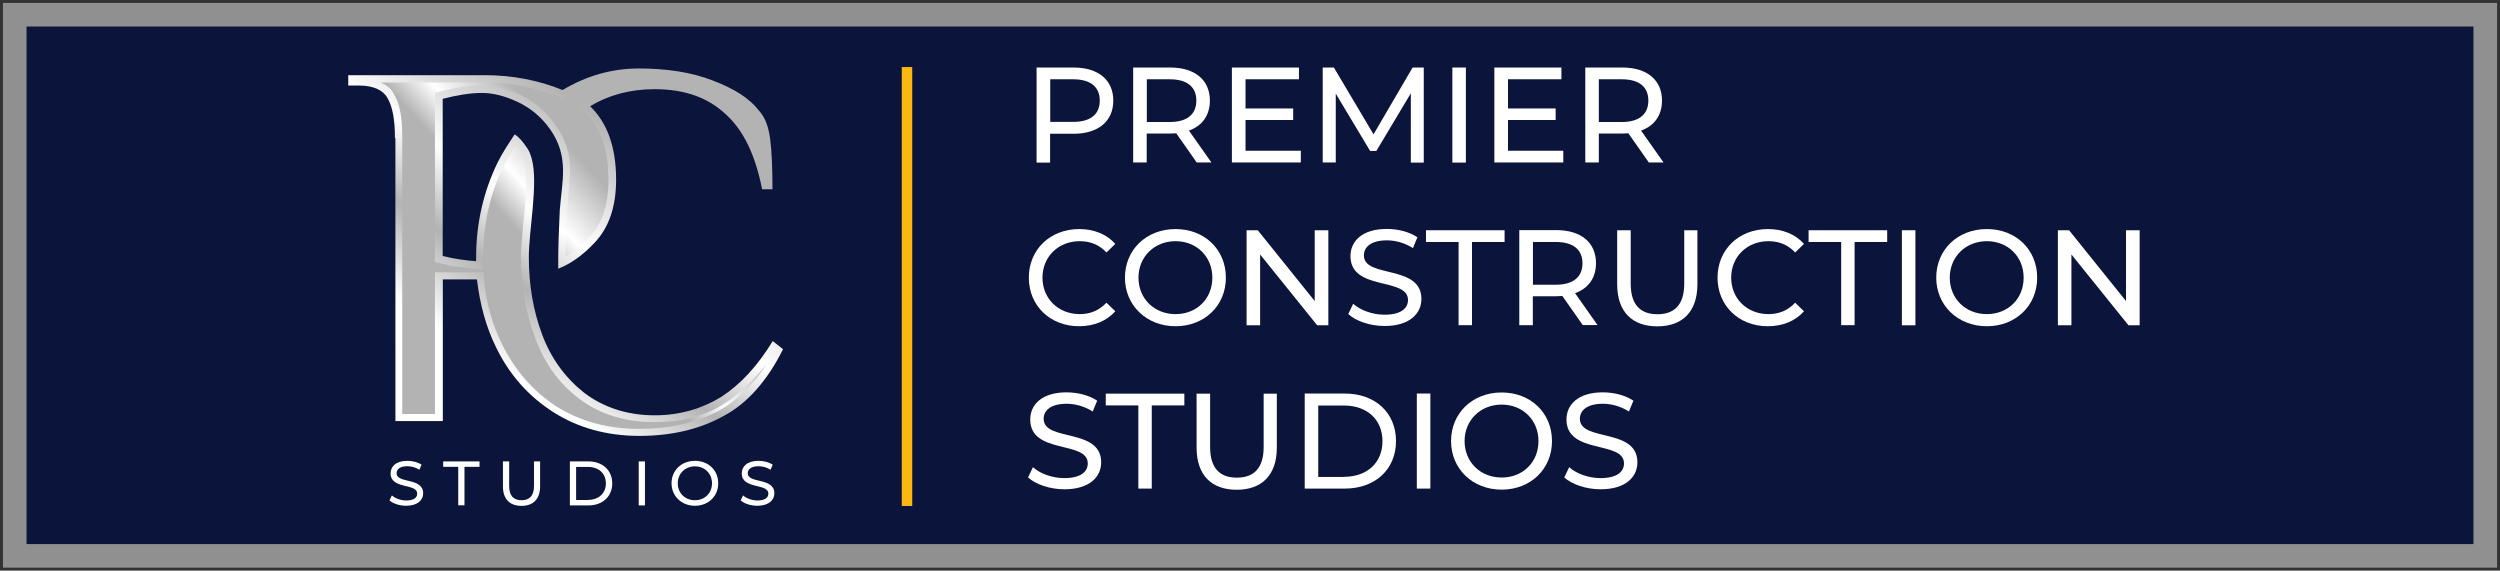
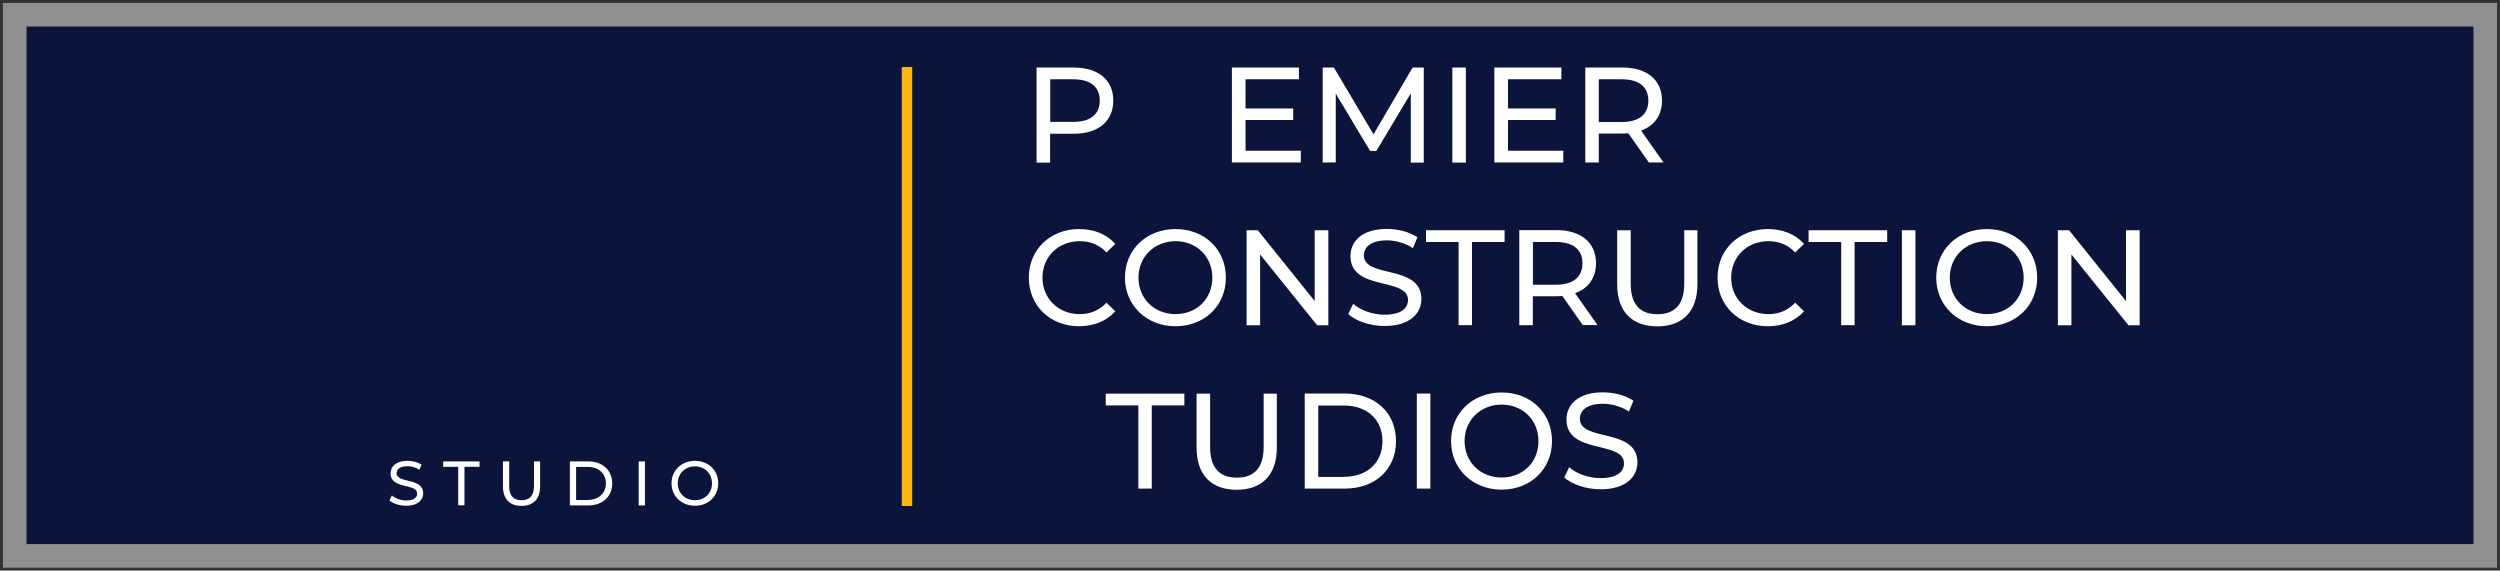
<svg xmlns="http://www.w3.org/2000/svg" width="212.5" height="48.5" viewBox="0 0 212.5 48.5">
  <rect x="0" y="0" width="212.5" height="48.5" fill="#333333" stroke="none" />
  <defs>
    <style>
      .cls-1 {
        fill: #fff;
      }

      .cls-2 {
        fill: none;
      }

      .cls-3 {
        fill: #fdb713;
      }

      .cls-4 {
        fill: #0b143b;
      }

      .cls-5 {
        fill: #909090;
      }

      .cls-6 {
        fill: url(#linear-gradient-2);
        fill-rule: evenodd;
      }

      .cls-7 {
        fill: url(#linear-gradient);
      }
    </style>
    <linearGradient id="linear-gradient" x1="40.3" y1="-2983.19" x2="52.8" y2="-2964.66" gradientTransform="translate(0 -2953.5) scale(1 -1)" gradientUnits="userSpaceOnUse">
      <stop offset="0" stop-color="#fff" />
      <stop offset=".3" stop-color="#b3b3b3" />
      <stop offset=".56" stop-color="#fff" />
      <stop offset="1" stop-color="#b3b3b3" />
    </linearGradient>
    <linearGradient id="linear-gradient-2" x1="43.4" y1="-2977.65" x2="51.96" y2="-2969.91" gradientTransform="translate(0 -2953.5) scale(1 -1)" gradientUnits="userSpaceOnUse">
      <stop offset="0" stop-color="#b3b3b3" />
      <stop offset=".3" stop-color="#b3b3b3" />
      <stop offset=".56" stop-color="#fff" />
      <stop offset="1" stop-color="#b3b3b3" />
    </linearGradient>
  </defs>
  <g id="Layer_2">
    <rect class="cls-2" x=".25" y=".25" width="212" height="48" />
  </g>
  <g id="Layer_1">
    <rect class="cls-2" x=".25" y=".25" width="211.94" height="48" />
    <g>
      <rect class="cls-4" x="2.25" y="2.25" width="208" height="44" />
      <path class="cls-5" d="M212.25.25v48H.25V.25h212ZM210.25,46.25V2.25H2.25v44h208Z" />
    </g>
  </g>
  <g id="Layer_3">
    <g>
      <path class="cls-1" d="M94.63,8.55c0,1.75-1.27,2.82-3.37,2.82h-2v2.45h-1.15V5.74h3.15c2.1,0,3.37,1.06,3.37,2.81ZM93.48,8.55c0-1.15-.77-1.81-2.25-1.81h-1.96v3.62h1.96c1.48,0,2.25-.66,2.25-1.81Z" />
-       <path class="cls-1" d="M101.72,13.81l-1.74-2.48c-.16.01-.33.02-.51.02h-2v2.46h-1.15V5.74h3.15c2.1,0,3.37,1.06,3.37,2.81,0,1.25-.65,2.15-1.78,2.55l1.91,2.71h-1.26ZM101.69,8.55c0-1.15-.77-1.81-2.25-1.81h-1.96v3.63h1.96c1.48,0,2.25-.67,2.25-1.82Z" />
      <path class="cls-1" d="M110.57,12.81v1h-5.86V5.74h5.7v1h-4.54v2.48h4.05v.98h-4.05v2.61h4.71Z" />
      <path class="cls-1" d="M119.92,13.81v-5.88s-2.93,4.9-2.93,4.9h-.53l-2.92-4.87v5.85h-1.11V5.74h.95l3.37,5.68,3.32-5.68h.95v8.08s-1.1,0-1.1,0Z" />
      <path class="cls-1" d="M123.45,5.74h1.15v8.08h-1.15V5.74Z" />
      <path class="cls-1" d="M132.88,12.81v1h-5.86V5.74h5.7v1h-4.54v2.48h4.05v.98h-4.05v2.61h4.71Z" />
      <path class="cls-1" d="M140.15,13.81l-1.74-2.48c-.16.01-.33.02-.51.02h-2v2.46h-1.15V5.74h3.15c2.1,0,3.37,1.06,3.37,2.81,0,1.25-.65,2.15-1.78,2.55l1.91,2.71h-1.26ZM140.11,8.55c0-1.15-.77-1.81-2.25-1.81h-1.96v3.63h1.96c1.48,0,2.25-.67,2.25-1.82Z" />
    </g>
    <g>
      <path class="cls-1" d="M87.45,23.6c0-2.39,1.82-4.13,4.28-4.13,1.25,0,2.33.43,3.07,1.26l-.75.73c-.62-.66-1.38-.96-2.27-.96-1.82,0-3.17,1.32-3.17,3.1s1.35,3.1,3.17,3.1c.89,0,1.65-.31,2.27-.97l.75.73c-.74.83-1.82,1.27-3.08,1.27-2.45,0-4.27-1.74-4.27-4.13Z" />
      <path class="cls-1" d="M95.62,23.6c0-2.37,1.82-4.13,4.3-4.13s4.28,1.75,4.28,4.13-1.82,4.13-4.28,4.13-4.3-1.77-4.3-4.13ZM103.05,23.6c0-1.79-1.34-3.1-3.13-3.1s-3.15,1.32-3.15,3.1,1.34,3.1,3.15,3.1,3.13-1.31,3.13-3.1Z" />
      <path class="cls-1" d="M112.91,19.57v8.08h-.95l-4.85-6.02v6.02h-1.15v-8.08h.95l4.84,6.02v-6.02h1.15Z" />
      <path class="cls-1" d="M114.59,26.72l.43-.9c.6.54,1.63.93,2.66.93,1.4,0,2-.54,2-1.25,0-1.97-4.89-.73-4.89-3.73,0-1.25.97-2.31,3.09-2.31.95,0,1.93.25,2.6.71l-.38.92c-.7-.45-1.5-.66-2.21-.66-1.37,0-1.96.58-1.96,1.28,0,1.97,4.89.74,4.89,3.7,0,1.23-.99,2.3-3.13,2.3-1.23,0-2.45-.42-3.09-1.02Z" />
      <path class="cls-1" d="M123.98,20.57h-2.77v-1h6.68v1h-2.77v7.07h-1.14v-7.07Z" />
      <path class="cls-1" d="M134.54,27.64l-1.74-2.48c-.16.01-.33.02-.51.02h-2v2.46h-1.15v-8.08h3.15c2.1,0,3.37,1.06,3.37,2.81,0,1.25-.65,2.15-1.78,2.55l1.91,2.71h-1.26ZM134.51,22.38c0-1.15-.77-1.81-2.25-1.81h-1.96v3.63h1.96c1.48,0,2.25-.67,2.25-1.82Z" />
      <path class="cls-1" d="M137.46,24.16v-4.59h1.15v4.54c0,1.79.82,2.6,2.27,2.6s2.28-.81,2.28-2.6v-4.54h1.12v4.59c0,2.34-1.28,3.58-3.41,3.58s-3.41-1.23-3.41-3.58Z" />
      <path class="cls-1" d="M145.99,23.6c0-2.39,1.82-4.13,4.28-4.13,1.25,0,2.33.43,3.07,1.26l-.75.73c-.62-.66-1.38-.96-2.27-.96-1.82,0-3.17,1.32-3.17,3.1s1.35,3.1,3.17,3.1c.89,0,1.65-.31,2.27-.97l.75.73c-.74.83-1.82,1.27-3.08,1.27-2.45,0-4.27-1.74-4.27-4.13Z" />
      <path class="cls-1" d="M156.5,20.57h-2.77v-1h6.68v1h-2.77v7.07h-1.14v-7.07Z" />
      <path class="cls-1" d="M161.66,19.57h1.15v8.08h-1.15v-8.08Z" />
      <path class="cls-1" d="M164.58,23.6c0-2.37,1.82-4.13,4.3-4.13s4.28,1.75,4.28,4.13-1.82,4.13-4.28,4.13-4.3-1.77-4.3-4.13ZM172.01,23.6c0-1.79-1.34-3.1-3.13-3.1s-3.15,1.32-3.15,3.1,1.34,3.1,3.15,3.1,3.13-1.31,3.13-3.1Z" />
      <path class="cls-1" d="M181.87,19.57v8.08h-.95l-4.85-6.02v6.02h-1.15v-8.08h.95l4.84,6.02v-6.02h1.15Z" />
    </g>
    <g>
-       <path class="cls-1" d="M87.37,40.61l.43-.9c.6.54,1.63.93,2.66.93,1.4,0,2-.54,2-1.25,0-1.97-4.89-.73-4.89-3.73,0-1.25.97-2.31,3.09-2.31.95,0,1.93.25,2.6.71l-.38.92c-.7-.45-1.5-.66-2.21-.66-1.37,0-1.96.58-1.96,1.28,0,1.97,4.89.74,4.89,3.7,0,1.23-.99,2.29-3.13,2.29-1.23,0-2.45-.42-3.09-1.01Z" />
      <path class="cls-1" d="M96.76,34.46h-2.77v-1h6.68v1h-2.77v7.07h-1.14v-7.07Z" />
      <path class="cls-1" d="M101.71,38.05v-4.59h1.15v4.54c0,1.79.82,2.6,2.27,2.6s2.28-.81,2.28-2.6v-4.54h1.12v4.59c0,2.34-1.28,3.58-3.41,3.58s-3.41-1.23-3.41-3.58Z" />
      <path class="cls-1" d="M110.9,33.45h3.4c2.6,0,4.36,1.64,4.36,4.04s-1.76,4.04-4.36,4.04h-3.4v-8.08ZM114.23,40.53c2,0,3.28-1.22,3.28-3.03s-1.28-3.03-3.28-3.03h-2.18v6.07h2.18Z" />
      <path class="cls-1" d="M120.43,33.45h1.15v8.08h-1.15v-8.08Z" />
      <path class="cls-1" d="M123.34,37.49c0-2.37,1.82-4.13,4.3-4.13s4.28,1.75,4.28,4.13-1.82,4.13-4.28,4.13-4.3-1.76-4.3-4.13ZM130.77,37.49c0-1.79-1.34-3.1-3.13-3.1s-3.15,1.32-3.15,3.1,1.34,3.1,3.15,3.1,3.13-1.31,3.13-3.1Z" />
      <path class="cls-1" d="M132.95,40.61l.43-.9c.6.54,1.63.93,2.66.93,1.4,0,2-.54,2-1.25,0-1.97-4.89-.73-4.89-3.73,0-1.25.97-2.31,3.09-2.31.95,0,1.93.25,2.6.71l-.38.92c-.7-.45-1.5-.66-2.21-.66-1.37,0-1.96.58-1.96,1.28,0,1.97,4.89.74,4.89,3.7,0,1.23-.99,2.29-3.13,2.29-1.23,0-2.45-.42-3.09-1.01Z" />
    </g>
    <g>
      <path class="cls-1" d="M33.11,42.53l.2-.42c.28.25.75.43,1.23.43.65,0,.92-.25.92-.58,0-.91-2.26-.34-2.26-1.72,0-.58.45-1.07,1.43-1.07.44,0,.89.12,1.2.33l-.18.43c-.33-.21-.69-.3-1.03-.3-.64,0-.91.27-.91.59,0,.91,2.26.34,2.26,1.71,0,.57-.46,1.06-1.45,1.06-.57,0-1.13-.19-1.43-.47Z" />
      <path class="cls-1" d="M38.95,39.68h-1.28v-.46h3.09v.46h-1.28v3.27h-.53v-3.27Z" />
      <path class="cls-1" d="M42.75,41.34v-2.12h.53v2.1c0,.83.38,1.2,1.05,1.2s1.06-.37,1.06-1.2v-2.1h.52v2.12c0,1.08-.59,1.66-1.58,1.66s-1.58-.57-1.58-1.66Z" />
      <path class="cls-1" d="M48.44,39.22h1.58c1.2,0,2.02.76,2.02,1.87s-.82,1.87-2.02,1.87h-1.58v-3.74ZM49.98,42.49c.92,0,1.52-.57,1.52-1.4s-.59-1.4-1.52-1.4h-1.01v2.81h1.01Z" />
      <path class="cls-1" d="M54.29,39.22h.53v3.74h-.53v-3.74Z" />
      <path class="cls-1" d="M57.08,41.08c0-1.09.84-1.91,1.99-1.91s1.98.81,1.98,1.91-.84,1.91-1.98,1.91-1.99-.82-1.99-1.91ZM60.52,41.08c0-.83-.62-1.44-1.45-1.44s-1.46.61-1.46,1.44.62,1.44,1.46,1.44,1.45-.61,1.45-1.44Z" />
-       <path class="cls-1" d="M62.96,42.53l.2-.42c.28.25.75.43,1.23.43.65,0,.92-.25.92-.58,0-.91-2.26-.34-2.26-1.72,0-.58.45-1.07,1.43-1.07.44,0,.89.12,1.2.33l-.18.43c-.33-.21-.69-.3-1.03-.3-.64,0-.91.27-.91.59,0,.91,2.26.34,2.26,1.71,0,.57-.46,1.06-1.45,1.06-.57,0-1.13-.19-1.43-.47Z" />
    </g>
    <polygon class="cls-3" points="77.54 5.7 77.54 43.01 76.65 43.01 76.65 5.7 77.54 5.7" />
    <g>
-       <path class="cls-7" d="M33.57,11.74c0-1.51-.19-2.65-.63-3.4-.38-.69-1.2-1.07-2.46-1.07h-.88v-.88h11.6c2.39,0,4.6.44,6.62,1.26,2.02-1.2,4.16-1.83,6.49-1.83s4.47.32,6.24,1.01c1.83.69,3.15,1.51,3.97,2.58.57.63.82,1.45.95,2.46s.19,2.46.19,4.22h-.88c-.57-2.9-1.58-5.04-3.15-6.43-1.51-1.39-3.47-2.08-5.99-2.08-2.08,0-3.91.5-5.48,1.45,1.45,1.39,2.21,3.47,2.21,6.24,0,2.33-.63,4.1-1.83,5.36-.95,1.01-1.95,1.76-3.09,2.21v-.95c0-.82.06-2.52.13-4.03.19-2.46.82-4.54-.82-6.87-.76-1.07-1.7-1.83-2.77-2.33s-2.08-.76-3.02-.76c-1.01,0-2.14.19-3.34.5v13.36c1.01.25,1.95.38,2.84.44v-.32c0-2.9.63-5.61,1.83-8.07.44-.88.95-1.64,1.45-2.39.38.25.69.63.95,1.01.25.32.38.63.5,1.07h0c.57,2.08-.25,6.05-.25,8.38s.38,4.54,1.13,6.55,1.95,3.66,3.53,4.92c1.64,1.26,3.66,1.95,6.05,1.95,2.14,0,4.03-.57,5.67-1.58,1.64-1.07,3.09-2.65,4.35-4.73l.88.69c-1.32,2.65-3.02,4.6-5.04,5.67-2.02,1.13-4.41,1.7-7.18,1.7s-5.23-.69-7.31-2.02-3.72-3.15-4.85-5.48c-.88-1.76-1.39-3.72-1.64-5.8h-2.9v12.04h-4.03V11.74Z" />
-       <path class="cls-6" d="M34.2,35.19h2.77v-12.04h4.16v.57c.19,1.95.69,3.84,1.58,5.61,1.07,2.14,2.58,3.91,4.6,5.23,2.14,1.32,4.47,1.89,7,1.89s4.79-.44,6.87-1.58c1.64-.95,2.96-2.33,3.97-3.91-1.01,1.26-2.14,2.39-3.47,3.28-1.83,1.2-3.91,1.64-6.05,1.64-2.33,0-4.54-.57-6.43-2.02-1.76-1.32-2.96-3.09-3.72-5.17-.82-2.21-1.2-4.47-1.2-6.81s.82-6.24.25-8.19c-.06-.32-.19-.63-.38-.88-.06-.13-.19-.25-.32-.44-.38.57-.69,1.13-1.01,1.7-1.2,2.46-1.76,5.1-1.76,7.81v.95h-.63c-1.01-.06-2.02-.19-2.96-.44l-.5-.13V7.9l.5-.13c1.13-.32,2.33-.5,3.47-.5s2.27.38,3.34.82c1.2.57,2.21,1.45,2.96,2.58,1.76,2.46,1.13,4.47.95,7.25-.06,1.32-.13,2.65-.13,3.91.76-.44,1.45-1.01,2.02-1.64,1.26-1.32,1.64-3.15,1.64-4.92,0-2.02-.44-4.29-2.02-5.73l-.63-.57.76-.44c1.76-1.07,3.72-1.58,5.8-1.58,2.39,0,4.66.63,6.43,2.27,1.51,1.39,2.39,3.21,2.96,5.17,0-.82-.06-1.64-.19-2.46-.06-.76-.25-1.51-.76-2.14-.95-1.13-2.39-1.89-3.72-2.39-1.95-.69-4.03-.95-6.05-.95-2.21,0-4.29.57-6.18,1.76l-.25.19-.32-.13c-2.02-.88-4.16-1.26-6.36-1.26h-8.82c.44.19.88.5,1.13,1.01.63,1.07.69,2.52.69,3.72v23.44Z" />
-     </g>
+       </g>
  </g>
</svg>